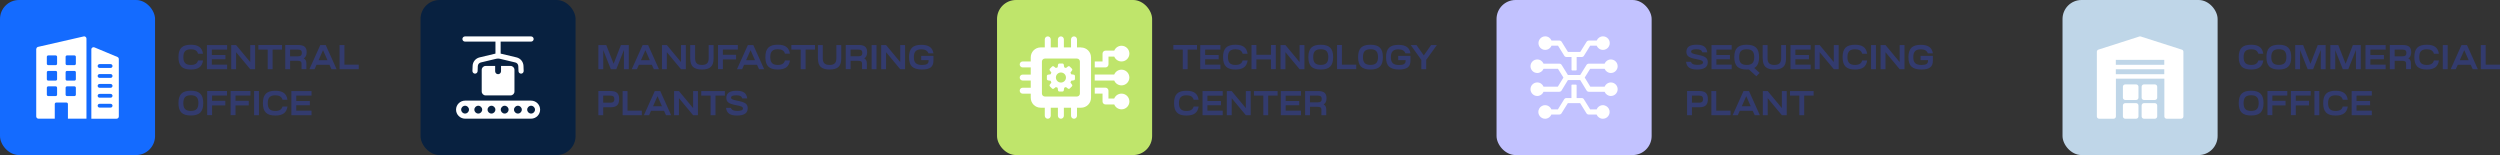
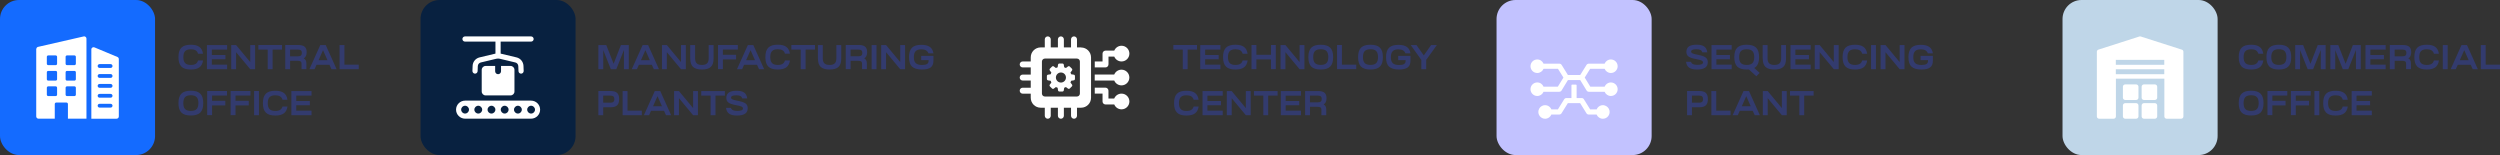
<svg xmlns="http://www.w3.org/2000/svg" id="Capa_1" data-name="Capa 1" viewBox="0 0 645.92 40.06">
  <rect x="0" y="0" width="645.92" height="40.06" fill="#333333" stroke="none" />
  <defs>
    <clipPath id="clippath">
      <rect width="645.92" height="40.06" style="fill: none; stroke-width: 0px;" />
    </clipPath>
  </defs>
  <g style="clip-path: url(#clippath);">
    <path d="M80.49,28.59h-3.95v-1.39h3.51v-1.11h-3.51v-1.39h3.95v-1.18h-5.21v6.24h5.21v-1.18ZM67.93,26.65c0,2.24.95,3.2,3.2,3.2,1.93,0,2.9-.71,3.15-2.33h-1.29c-.22.79-.81,1.15-1.86,1.15-1.36,0-1.95-.61-1.95-2.02s.59-2.03,1.95-2.03c1.04,0,1.63.36,1.86,1.15h1.28c-.24-1.6-1.21-2.32-3.14-2.32-2.25,0-3.2.95-3.2,3.2M66.91,23.52h-1.26v6.24h1.26v-6.24ZM60.85,27.23h3.42v-1.18h-3.42v-1.36h3.86v-1.18h-5.12v6.24h1.26v-2.53ZM54.79,27.23h3.42v-1.18h-3.42v-1.36h3.86v-1.18h-5.12v6.24h1.26v-2.53ZM47.82,25.09c.31-.32.8-.48,1.49-.48s1.18.16,1.49.48c.31.33.46.85.46,1.55s-.15,1.22-.46,1.54c-.31.32-.8.48-1.49.48s-1.18-.16-1.49-.48c-.31-.32-.46-.84-.46-1.54s.15-1.22.46-1.55M49.31,23.44c-2.25,0-3.2.95-3.2,3.2s.95,3.2,3.2,3.2,3.2-.96,3.2-3.2-.96-3.2-3.2-3.2" style="fill: #333b6e; stroke-width: 0px;" />
    <path d="M92.69,17.88v-1.18h-3.7v-5.06h-1.26v6.24h4.96ZM84.61,15.56h-2.3l1.15-2.6,1.15,2.6ZM81.78,16.74h3.35l.51,1.14h1.33l-2.81-6.24h-1.41l-2.81,6.24h1.33l.51-1.14ZM74.95,12.81h2.01c.72,0,1.03.25,1.03.86s-.3.88-1.03.88h-2.01v-1.73ZM74.95,15.71h2.01c.67,0,.95.21.95.71v1.45h1.25v-1.51c0-.62-.22-1.04-.68-1.27.5-.29.75-.83.75-1.6,0-1.31-.66-1.86-2.19-1.86h-3.34v6.24h1.26v-2.17ZM69.17,12.81v5.06h1.26v-5.06h2.43v-1.18h-6.11v1.18h2.43ZM59.74,17.88h1.26v-4.4l3.66,4.4h1.25v-6.24h-1.25v4.4l-3.66-4.4h-1.26v6.24ZM58.68,16.7h-3.95v-1.39h3.51v-1.1h-3.51v-1.39h3.95v-1.18h-5.21v6.24h5.21v-1.18ZM46.11,14.76c0,2.24.95,3.2,3.2,3.2,1.93,0,2.9-.71,3.15-2.33h-1.29c-.22.79-.81,1.15-1.85,1.15-1.36,0-1.95-.61-1.95-2.02s.59-2.03,1.95-2.03c1.04,0,1.63.36,1.85,1.15h1.28c-.24-1.6-1.21-2.32-3.14-2.32-2.25,0-3.2.95-3.2,3.2" style="fill: #333b6e; stroke-width: 0px;" />
    <path d="M187.58,27.88c.19,1.39,1.04,1.97,2.85,1.97s2.76-.61,2.76-1.9c0-.54-.2-.95-.58-1.23-.38-.28-1.1-.51-2.13-.7-.61-.12-1.02-.22-1.25-.34-.23-.11-.35-.26-.35-.44,0-.41.45-.62,1.33-.62.95,0,1.43.24,1.54.8h1.31c-.19-1.4-1.03-1.97-2.77-1.97s-2.63.58-2.63,1.85c0,.54.19.94.56,1.21.37.28,1.05.5,2.05.68,1.25.21,1.69.44,1.69.84s-.47.63-1.42.63c-1.03,0-1.53-.25-1.69-.79h-1.28ZM183.6,24.7v5.07h1.26v-5.07h2.43v-1.18h-6.11v1.18h2.42ZM174.16,29.77h1.26v-4.4l3.66,4.4h1.25v-6.24h-1.25v4.4l-3.66-4.4h-1.26v6.24ZM171.03,27.45h-2.3l1.15-2.61,1.15,2.61ZM168.21,28.62h3.35l.51,1.14h1.33l-2.81-6.24h-1.41l-2.81,6.24h1.33l.51-1.14ZM165.83,29.77v-1.18h-3.7v-5.06h-1.26v6.24h4.96ZM155.85,24.7h1.85c.71,0,1.03.28,1.03.91s-.31.92-1.03.92h-1.85v-1.83ZM155.85,29.77v-2.06h1.92c1.54,0,2.2-.63,2.2-2.1s-.66-2.09-2.2-2.09h-3.17v6.24h1.26Z" style="fill: #333b6e; stroke-width: 0px;" />
    <path d="M235.64,17.2c.53.51,1.38.76,2.58.76,2.06,0,2.95-.69,2.95-2.26v-1.27h-3.17v1.1h1.92v.17c0,.76-.5,1.09-1.68,1.09-1.53,0-2.13-.6-2.13-2.02s.59-2.03,1.95-2.03c.96,0,1.57.34,1.81,1.03h1.31c-.26-1.52-1.24-2.19-3.12-2.19-1.12,0-1.93.25-2.44.76s-.76,1.32-.76,2.44.26,1.93.78,2.44M227.67,17.88h1.26v-4.4l3.66,4.4h1.25v-6.24h-1.25v4.4l-3.66-4.4h-1.26v6.24ZM226.46,11.64h-1.26v6.24h1.26v-6.24ZM219.76,12.81h2.01c.72,0,1.03.25,1.03.86s-.3.87-1.03.87h-2.01v-1.73ZM219.76,15.71h2.01c.67,0,.95.21.95.71v1.45h1.25v-1.51c0-.61-.22-1.04-.68-1.27.5-.29.75-.83.75-1.61,0-1.31-.66-1.86-2.19-1.86h-3.34v6.24h1.26v-2.17ZM211.34,15.16c0,1.96.91,2.8,3.01,2.8s3-.84,3-2.8v-3.52h-1.26v3.42c0,1.2-.53,1.72-1.75,1.72s-1.76-.52-1.76-1.72v-3.42h-1.26v3.52ZM206.88,12.81v5.06h1.26v-5.06h2.43v-1.18h-6.11v1.18h2.43ZM197.75,14.76c0,2.24.95,3.2,3.2,3.2,1.93,0,2.9-.71,3.15-2.33h-1.29c-.22.79-.81,1.15-1.85,1.15-1.36,0-1.95-.61-1.95-2.03s.59-2.03,1.95-2.03c1.04,0,1.63.36,1.85,1.15h1.28c-.24-1.6-1.21-2.32-3.14-2.32-2.25,0-3.2.95-3.2,3.2M195.07,15.56h-2.3l1.15-2.6,1.15,2.6ZM192.25,16.74h3.35l.51,1.14h1.33l-2.81-6.24h-1.41l-2.81,6.24h1.33l.51-1.14ZM186.77,15.34h3.41v-1.18h-3.41v-1.36h3.86v-1.18h-5.12v6.24h1.26v-2.53ZM178.35,15.16c0,1.96.91,2.8,3.01,2.8s3-.84,3-2.8v-3.52h-1.26v3.42c0,1.2-.53,1.72-1.75,1.72s-1.76-.52-1.76-1.72v-3.42h-1.26v3.52ZM171.03,17.88h1.26v-4.4l3.66,4.4h1.25v-6.24h-1.25v4.4l-3.66-4.4h-1.26v6.24ZM167.9,15.56h-2.3l1.15-2.6,1.15,2.6ZM165.07,16.74h3.35l.51,1.14h1.33l-2.81-6.24h-1.41l-2.81,6.24h1.33l.51-1.14ZM155.85,12.93l1.97,4.95h1.41l1.98-4.96v4.96h1.25v-6.24h-2.04l-1.88,4.84-1.9-4.84h-2.04v6.24h1.26v-4.95Z" style="fill: #333b6e; stroke-width: 0px;" />
    <path d="M338.45,24.7h2.01c.72,0,1.03.25,1.03.86s-.3.88-1.03.88h-2.01v-1.73ZM338.45,27.6h2.01c.67,0,.95.21.95.71v1.45h1.25v-1.51c0-.61-.22-1.04-.68-1.27.5-.29.75-.83.75-1.6,0-1.31-.66-1.86-2.19-1.86h-3.34v6.24h1.26v-2.17ZM336.13,28.59h-3.95v-1.39h3.5v-1.1h-3.5v-1.39h3.95v-1.18h-5.21v6.24h5.21v-1.18ZM326.4,24.7v5.06h1.26v-5.06h2.43v-1.18h-6.11v1.18h2.43ZM316.97,29.77h1.26v-4.4l3.66,4.4h1.25v-6.24h-1.25v4.4l-3.66-4.4h-1.26v6.24ZM315.91,28.59h-3.95v-1.39h3.5v-1.1h-3.5v-1.39h3.95v-1.18h-5.21v6.24h5.21v-1.18ZM303.34,26.65c0,2.24.95,3.2,3.2,3.2,1.93,0,2.9-.71,3.15-2.33h-1.29c-.22.79-.81,1.15-1.85,1.15-1.36,0-1.95-.61-1.95-2.02s.59-2.03,1.95-2.03c1.04,0,1.63.36,1.85,1.15h1.28c-.24-1.6-1.21-2.32-3.14-2.32-2.25,0-3.2.95-3.2,3.2" style="fill: #333b6e; stroke-width: 0px;" />
    <path d="M367.23,15.48v2.4h1.25v-2.4l2.76-3.84h-1.49l-1.89,2.68-1.89-2.68h-1.49l2.75,3.84ZM358.89,17.2c.53.51,1.38.76,2.58.76,2.06,0,2.95-.69,2.95-2.26v-1.27h-3.17v1.11h1.92v.17c0,.76-.5,1.09-1.68,1.09-1.53,0-2.13-.6-2.13-2.02s.59-2.03,1.95-2.03c.96,0,1.57.34,1.81,1.03h1.31c-.26-1.52-1.24-2.19-3.12-2.19-1.12,0-1.94.25-2.44.76-.51.51-.76,1.32-.76,2.44s.26,1.94.78,2.44M352.6,13.2c.31-.32.8-.48,1.49-.48s1.18.16,1.49.48c.31.33.46.85.46,1.55s-.15,1.22-.46,1.54c-.31.32-.8.48-1.49.48s-1.18-.16-1.49-.48c-.31-.32-.46-.84-.46-1.54s.15-1.22.46-1.55M354.09,11.56c-2.25,0-3.2.95-3.2,3.2s.95,3.2,3.2,3.2,3.2-.96,3.2-3.2-.96-3.2-3.2-3.2M350.41,17.88v-1.18h-3.7v-5.07h-1.26v6.24h4.96ZM339.75,13.2c.31-.32.8-.48,1.49-.48s1.18.16,1.49.48c.31.33.46.85.46,1.55s-.15,1.22-.46,1.54c-.31.32-.8.48-1.49.48s-1.18-.16-1.49-.48c-.31-.32-.46-.84-.46-1.54s.15-1.22.46-1.55M341.24,11.56c-2.25,0-3.2.95-3.2,3.2s.95,3.2,3.2,3.2,3.2-.96,3.2-3.2-.96-3.2-3.2-3.2M330.85,17.88h1.26v-4.4l3.66,4.4h1.25v-6.24h-1.25v4.4l-3.66-4.4h-1.26v6.24ZM324.61,15.34h3.77v2.53h1.25v-6.24h-1.25v2.53h-3.77v-2.53h-1.26v6.24h1.26v-2.53ZM316,14.76c0,2.24.95,3.2,3.2,3.2,1.93,0,2.9-.71,3.15-2.33h-1.29c-.22.79-.81,1.15-1.85,1.15-1.36,0-1.95-.61-1.95-2.02s.59-2.03,1.95-2.03c1.04,0,1.63.36,1.85,1.15h1.28c-.24-1.6-1.21-2.32-3.14-2.32-2.25,0-3.2.95-3.2,3.2M315.32,16.7h-3.95v-1.39h3.5v-1.1h-3.5v-1.39h3.95v-1.18h-5.21v6.24h5.21v-1.18ZM305.59,12.81v5.07h1.26v-5.07h2.42v-1.18h-6.11v1.18h2.42Z" style="fill: #333b6e; stroke-width: 0px;" />
    <path d="M612.8,28.59h-3.95v-1.39h3.51v-1.11h-3.51v-1.39h3.95v-1.18h-5.21v6.24h5.21v-1.18ZM600.24,26.65c0,2.24.95,3.2,3.2,3.2,1.93,0,2.9-.71,3.15-2.33h-1.29c-.22.79-.81,1.15-1.85,1.15-1.36,0-1.95-.61-1.95-2.02s.59-2.03,1.95-2.03c1.04,0,1.63.36,1.85,1.15h1.28c-.24-1.6-1.21-2.32-3.14-2.32-2.25,0-3.2.95-3.2,3.2M599.23,23.52h-1.26v6.24h1.26v-6.24ZM593.16,27.23h3.42v-1.18h-3.42v-1.36h3.86v-1.18h-5.12v6.24h1.26v-2.53ZM587.1,27.23h3.41v-1.18h-3.41v-1.36h3.86v-1.18h-5.12v6.24h1.26v-2.53ZM580.13,25.09c.31-.32.8-.48,1.49-.48s1.18.16,1.49.48c.31.33.46.85.46,1.55s-.15,1.22-.46,1.54c-.31.32-.8.48-1.49.48s-1.18-.16-1.49-.48c-.31-.32-.46-.84-.46-1.54s.15-1.22.46-1.55M581.62,23.44c-2.25,0-3.2.95-3.2,3.2s.95,3.2,3.2,3.2,3.2-.96,3.2-3.2-.96-3.2-3.2-3.2" style="fill: #333b6e; stroke-width: 0px;" />
    <path d="M645.92,17.88v-1.18h-3.7v-5.06h-1.26v6.24h4.96ZM637.83,15.56h-2.3l1.15-2.6,1.15,2.6ZM635.01,16.74h3.35l.51,1.14h1.33l-2.81-6.24h-1.41l-2.81,6.24h1.33l.51-1.14ZM632.4,11.64h-1.26v6.24h1.26v-6.24ZM623.79,14.76c0,2.24.95,3.2,3.2,3.2,1.93,0,2.9-.71,3.15-2.33h-1.29c-.22.79-.81,1.15-1.85,1.15-1.36,0-1.95-.61-1.95-2.02s.59-2.03,1.95-2.03c1.04,0,1.63.36,1.85,1.15h1.28c-.24-1.6-1.21-2.32-3.14-2.32-2.25,0-3.2.95-3.2,3.2M618.7,12.81h2.01c.72,0,1.03.25,1.03.86s-.3.88-1.03.88h-2.01v-1.73ZM618.7,15.71h2.01c.67,0,.95.21.95.71v1.45h1.25v-1.51c0-.62-.22-1.04-.68-1.27.5-.29.75-.83.75-1.6,0-1.31-.66-1.86-2.19-1.86h-3.34v6.24h1.26v-2.17ZM616.38,16.7h-3.95v-1.39h3.5v-1.1h-3.5v-1.39h3.95v-1.18h-5.21v6.24h5.21v-1.18ZM603.34,12.93l1.97,4.95h1.41l1.98-4.96v4.96h1.25v-6.24h-2.04l-1.88,4.84-1.9-4.84h-2.04v6.24h1.26v-4.95ZM594.26,12.93l1.97,4.95h1.41l1.98-4.96v4.96h1.25v-6.24h-2.04l-1.88,4.84-1.9-4.84h-2.04v6.24h1.26v-4.95ZM587.29,13.2c.31-.32.8-.48,1.49-.48s1.18.16,1.49.48c.31.33.46.85.46,1.55s-.15,1.22-.46,1.54c-.31.32-.8.48-1.49.48s-1.18-.16-1.49-.48c-.31-.32-.46-.84-.46-1.54s.15-1.22.46-1.55M588.78,11.56c-2.25,0-3.2.95-3.2,3.2s.95,3.2,3.2,3.2,3.2-.96,3.2-3.2-.96-3.2-3.2-3.2M578.42,14.76c0,2.24.95,3.2,3.2,3.2,1.93,0,2.9-.71,3.15-2.33h-1.29c-.22.79-.81,1.15-1.85,1.15-1.36,0-1.95-.61-1.95-2.02s.59-2.03,1.95-2.03c1.04,0,1.63.36,1.85,1.15h1.28c-.24-1.6-1.21-2.32-3.14-2.32-2.25,0-3.2.95-3.2,3.2" style="fill: #333b6e; stroke-width: 0px;" />
    <rect x="0" y="0" width="40.06" height="40.06" rx="4.91" ry="4.91" style="fill: #146bff; stroke-width: 0px;" />
    <path d="M28.57,17.55h-2.84c-.27,0-.5-.22-.5-.49s.22-.5.5-.5h2.84c.27,0,.5.22.5.5s-.22.49-.5.49M28.57,20.12h-2.84c-.27,0-.5-.22-.5-.49s.22-.5.5-.5h2.84c.27,0,.5.22.5.5s-.22.49-.5.49M28.57,22.68h-2.84c-.27,0-.5-.22-.5-.49s.22-.5.5-.5h2.84c.27,0,.5.22.5.5s-.22.49-.5.49M28.57,25.24h-2.84c-.27,0-.5-.22-.5-.49s.22-.49.5-.49h2.84c.27,0,.5.22.5.49s-.22.49-.5.49M28.57,27.8h-2.84c-.27,0-.5-.22-.5-.49s.22-.49.5-.49h2.84c.27,0,.5.22.5.49s-.22.49-.5.49M23.6,12.77v17.9h6.52c.32,0,.58-.26.58-.58v-14.83c0-.23-.14-.45-.36-.54l-5.94-2.48c-.38-.16-.81.12-.81.53" style="fill: #fff; stroke-width: 0px;" />
    <path d="M19.6,16.47c0,.2-.16.36-.36.36h-1.93c-.2,0-.36-.16-.36-.36v-1.79c0-.2.16-.36.36-.36h1.93c.2,0,.36.16.36.36v1.79ZM19.6,20.47c0,.2-.16.36-.36.36h-1.93c-.2,0-.36-.16-.36-.36v-1.79c0-.2.16-.36.36-.36h1.93c.2,0,.36.16.36.36v1.79ZM19.6,24.46c0,.2-.16.36-.36.36h-1.93c-.2,0-.36-.16-.36-.36v-1.79c0-.2.16-.36.36-.36h1.93c.2,0,.36.16.36.36v1.79ZM14.75,16.47c0,.2-.16.36-.36.36h-1.93c-.2,0-.36-.16-.36-.36v-1.79c0-.2.16-.36.36-.36h1.93c.2,0,.36.16.36.36v1.79ZM14.75,20.47c0,.2-.16.36-.36.36h-1.93c-.2,0-.36-.16-.36-.36v-1.79c0-.2.16-.36.36-.36h1.93c.2,0,.36.16.36.36v1.79ZM14.75,24.46c0,.2-.16.36-.36.36h-1.93c-.2,0-.36-.16-.36-.36v-1.79c0-.2.16-.36.36-.36h1.93c.2,0,.36.16.36.36v1.79ZM9.36,12.68v17.4c0,.32.26.58.58.58h4.21v-3.78c0-.21.17-.39.39-.39h2.62c.21,0,.39.17.39.39v3.78h4.79V9.98c0-.37-.35-.65-.71-.57l-11.8,2.7c-.26.06-.45.3-.45.57" style="fill: #fff; stroke-width: 0px;" />
    <rect x="108.65" y="0" width="40.06" height="40.06" rx="4.91" ry="4.91" style="fill: #082140; stroke-width: 0px;" />
    <path d="M125.47,17.04c-.56,0-1.01.45-1.01,1.01v5.59c0,.56.45,1.01,1.01,1.01h6.44c.56,0,1.01-.45,1.01-1.01v-5.59c0-.56-.45-1.01-1.01-1.01h-2.46v1.37c0,.42-.34.76-.76.76s-.76-.34-.76-.76v-1.37h-2.46Z" style="fill: #fff; stroke-width: 0px;" />
    <path d="M137.22,29.34c-.55,0-1.01-.45-1.01-1.01s.46-1.01,1.01-1.01,1.01.45,1.01,1.01-.46,1.01-1.01,1.01M133.81,29.34c-.56,0-1.01-.45-1.01-1.01s.46-1.01,1.01-1.01,1.01.45,1.01,1.01-.46,1.01-1.01,1.01M130.39,29.34c-.55,0-1.01-.45-1.01-1.01s.46-1.01,1.01-1.01,1.01.45,1.01,1.01-.46,1.01-1.01,1.01M126.98,29.34c-.56,0-1.01-.45-1.01-1.01s.46-1.01,1.01-1.01,1.01.45,1.01,1.01-.46,1.01-1.01,1.01M123.57,29.34c-.56,0-1.01-.45-1.01-1.01s.46-1.01,1.01-1.01,1.01.45,1.01,1.01-.46,1.01-1.01,1.01M120.16,29.34c-.56,0-1.01-.45-1.01-1.01s.45-1.01,1.01-1.01,1.01.45,1.01,1.01-.46,1.01-1.01,1.01M137.22,26h-17.06c-1.28,0-2.33,1.05-2.33,2.33s1.05,2.33,2.33,2.33h17.06c1.28,0,2.33-1.05,2.33-2.33s-1.04-2.33-2.33-2.33" style="fill: #fff; stroke-width: 0px;" />
    <path d="M120.15,10.75h7.86v3.1l-4.11.98c-1.02.24-1.76,1.14-1.79,2.19l-.05,1.31c-.01.37.28.68.65.7h.02c.36,0,.66-.29.67-.65l.05-1.31c.02-.44.33-.82.76-.93l4.02-.96c.3-.07.6-.07.9,0l4.02.96c.43.1.74.48.76.93l.05,1.31c.01.36.31.65.67.65h.02c.37-.01.66-.33.65-.7l-.05-1.31c-.04-1.05-.77-1.95-1.79-2.19l-4.11-.98v-3.1h7.86c.37,0,.67-.3.67-.67s-.3-.67-.67-.67h-17.07c-.37,0-.67.3-.67.67s.3.67.67.67" style="fill: #fff; stroke-width: 0px;" />
-     <rect x="257.6" y="0" width="40.07" height="40.06" rx="4.91" ry="4.91" style="fill: #bfe56b; stroke-width: 0px;" />
    <path d="M279.01,24.17c0,.43-.34.77-.77.77h-8.27c-.43,0-.77-.34-.77-.77v-8.27c0-.42.35-.77.77-.77h8.27c.43,0,.77.34.77.77v8.27ZM279.32,12.25h-1.06v-2.08c0-.42-.34-.77-.77-.77s-.77.34-.77.77v2.08h-1.85v-2.08c0-.42-.34-.77-.77-.77s-.77.34-.77.77v2.08h-1.85v-2.08c0-.42-.34-.77-.77-.77s-.77.34-.77.77v2.08h-1.06c-1.42,0-2.57,1.15-2.57,2.57v1.06h-2.08c-.43,0-.77.34-.77.77s.34.77.77.77h2.08v1.85h-2.08c-.43,0-.77.34-.77.77s.34.77.77.77h2.08v1.85h-2.08c-.43,0-.77.34-.77.77s.34.77.77.77h2.08v1.06c0,1.42,1.15,2.57,2.57,2.57h1.06v2.08c0,.42.34.77.77.77s.77-.35.77-.77v-2.08h1.85v2.08c0,.42.34.77.77.77s.77-.35.77-.77v-2.08h1.85v2.08c0,.42.34.77.77.77s.77-.35.77-.77v-2.08h1.06c1.42,0,2.57-1.15,2.57-2.57v-10.42c0-1.42-1.15-2.57-2.57-2.57" style="fill: #fff; stroke-width: 0px;" />
    <path d="M286.4,16.65v-2.03h1.49c.3.74,1.03,1.26,1.88,1.26,1.12,0,2.03-.91,2.03-2.03s-.91-2.03-2.03-2.03c-.85,0-1.57.52-1.88,1.26h-2.26c-.42,0-.77.34-.77.77v2.03h-2.01v1.54h2.77c.43,0,.77-.34.77-.77" style="fill: #fff; stroke-width: 0px;" />
    <path d="M289.76,18c-.85,0-1.57.52-1.88,1.26h-5.04v1.54h5.04c.3.74,1.03,1.26,1.88,1.26,1.12,0,2.03-.91,2.03-2.03s-.91-2.03-2.03-2.03" style="fill: #fff; stroke-width: 0px;" />
    <path d="M289.76,24.19c-.85,0-1.57.52-1.88,1.26h-1.49v-2.03c0-.42-.35-.77-.77-.77h-2.77v1.54h2.01v2.03c0,.43.34.77.77.77h2.26c.3.74,1.03,1.26,1.88,1.26,1.12,0,2.03-.91,2.03-2.03s-.91-2.03-2.03-2.03" style="fill: #fff; stroke-width: 0px;" />
    <path d="M274.11,18.73c.72,0,1.3.58,1.3,1.3s-.58,1.3-1.3,1.3-1.3-.58-1.3-1.3.58-1.3,1.3-1.3M270.79,20.77l.66.1c.08.2.11.25.19.45l-.4.53c-.11.14-.09.34.03.47l.54.54c.13.13.33.14.47.03l.53-.4c.2.08.25.1.45.19l.1.66c.03.18.18.31.36.31h.77c.18,0,.33-.13.36-.31l.1-.66c.2-.08.25-.1.45-.19l.53.4c.14.11.34.09.47-.03l.54-.54c.13-.12.14-.33.03-.47l-.4-.54c.08-.2.11-.25.19-.45l.66-.1c.18-.03.31-.18.31-.35v-.77c0-.18-.13-.33-.31-.35l-.66-.1c-.08-.2-.11-.25-.19-.45l.4-.53c.11-.14.09-.34-.03-.47l-.54-.54c-.13-.13-.33-.14-.47-.03l-.53.4c-.2-.08-.25-.1-.45-.19l-.1-.66c-.03-.18-.18-.31-.36-.31h-.77c-.18,0-.33.13-.36.31l-.1.66c-.2.08-.25.1-.45.19l-.53-.4c-.14-.11-.34-.09-.47.03l-.54.54c-.13.13-.14.33-.03.47l.4.53c-.08.2-.1.25-.19.45l-.66.1c-.18.02-.31.18-.31.35v.77c0,.18.13.33.31.35" style="fill: #fff; stroke-width: 0px;" />
    <rect x="532.89" y="0" width="40.07" height="40.06" rx="4.91" ry="4.91" style="fill: #bfd6e8; stroke-width: 0px;" />
    <path d="M551.92,26.65h-2.84c-.32,0-.59.26-.59.59v2.84c0,.32.26.59.59.59h2.84c.32,0,.59-.26.59-.59v-2.84c0-.32-.26-.59-.59-.59" style="fill: #fff; stroke-width: 0px;" />
    <path d="M556.76,26.65h-2.84c-.32,0-.59.26-.59.59v2.84c0,.32.26.59.59.59h2.84c.32,0,.59-.26.59-.59v-2.84c0-.32-.26-.59-.59-.59" style="fill: #fff; stroke-width: 0px;" />
    <path d="M551.92,21.81h-2.84c-.32,0-.59.26-.59.59v2.84c0,.32.26.59.59.59h2.84c.32,0,.59-.26.59-.59v-2.84c0-.32-.26-.59-.59-.59" style="fill: #fff; stroke-width: 0px;" />
    <path d="M556.76,21.81h-2.84c-.32,0-.59.26-.59.59v2.84c0,.32.26.59.59.59h2.84c.32,0,.59-.26.59-.59v-2.84c0-.32-.26-.59-.59-.59" style="fill: #fff; stroke-width: 0px;" />
    <path d="M559.18,16.74h-12.52v-1.27h12.52v1.27ZM559.18,19.17h-12.52v-1.27h12.52v1.27ZM563.69,12.82l-10.59-3.39c-.11-.04-.24-.04-.35,0l-10.59,3.39c-.24.08-.4.3-.4.55v16.72c0,.32.26.58.58.58h3.76c.32,0,.58-.26.58-.58v-9.76h12.52v9.76c0,.32.26.58.58.58h3.76c.32,0,.58-.26.58-.58V13.37c0-.25-.16-.47-.4-.55" style="fill: #fff; stroke-width: 0px;" />
    <path d="M464.89,24.7v5.07h1.26v-5.07h2.43v-1.18h-6.11v1.18h2.42ZM455.46,29.77h1.26v-4.4l3.66,4.4h1.25v-6.24h-1.25v4.4l-3.66-4.4h-1.26v6.24ZM452.33,27.45h-2.3l1.15-2.61,1.15,2.61ZM449.5,28.62h3.35l.51,1.14h1.33l-2.81-6.24h-1.41l-2.81,6.24h1.33l.51-1.14ZM447.12,29.77v-1.18h-3.7v-5.06h-1.26v6.24h4.96ZM437.14,24.7h1.85c.71,0,1.03.28,1.03.91s-.31.92-1.03.92h-1.85v-1.83ZM437.14,29.77v-2.06h1.92c1.54,0,2.2-.63,2.2-2.1s-.66-2.09-2.2-2.09h-3.17v6.24h1.26Z" style="fill: #333b6e; stroke-width: 0px;" />
    <path d="M493.86,17.2c.53.51,1.38.76,2.58.76,2.06,0,2.95-.69,2.95-2.26v-1.27h-3.17v1.1h1.92v.17c0,.76-.5,1.09-1.68,1.09-1.53,0-2.13-.6-2.13-2.02s.59-2.03,1.95-2.03c.96,0,1.57.34,1.81,1.03h1.31c-.26-1.53-1.24-2.19-3.12-2.19-1.12,0-1.94.25-2.44.76s-.76,1.32-.76,2.44.26,1.94.78,2.44M485.89,17.88h1.26v-4.4l3.66,4.4h1.25v-6.24h-1.25v4.4l-3.66-4.4h-1.26v6.24ZM484.68,11.64h-1.26v6.24h1.26v-6.24ZM476.07,14.76c0,2.24.95,3.2,3.2,3.2,1.93,0,2.9-.71,3.15-2.33h-1.29c-.22.79-.81,1.15-1.86,1.15-1.36,0-1.95-.61-1.95-2.02s.59-2.03,1.95-2.03c1.04,0,1.63.36,1.86,1.15h1.28c-.24-1.6-1.21-2.32-3.14-2.32-2.25,0-3.2.95-3.2,3.2M468.88,17.88h1.26v-4.4l3.66,4.4h1.25v-6.24h-1.25v4.4l-3.66-4.4h-1.26v6.24ZM467.82,16.7h-3.95v-1.39h3.5v-1.1h-3.5v-1.39h3.95v-1.18h-5.21v6.24h5.21v-1.17ZM455.44,15.16c0,1.96.91,2.8,3.01,2.8s3-.84,3-2.8v-3.52h-1.26v3.42c0,1.2-.53,1.72-1.75,1.72s-1.76-.52-1.76-1.72v-3.42h-1.26v3.52ZM449.8,16.3c-.31-.32-.46-.84-.46-1.54s.15-1.22.46-1.55c.31-.32.8-.48,1.49-.48s1.18.16,1.49.48c.31.33.46.85.46,1.55s-.15,1.22-.46,1.54c-.31.32-.8.48-1.49.48s-1.18-.16-1.49-.48M451.29,11.56c-2.25,0-3.2.95-3.2,3.2s.95,3.2,3.2,3.2c.14,0,.33,0,.57-.02l1.91,1.76.86-.86-1.39-1.27c.83-.45,1.25-1.39,1.25-2.81,0-2.25-.96-3.2-3.2-3.2M447.41,16.7h-3.95v-1.39h3.5v-1.1h-3.5v-1.39h3.95v-1.18h-5.21v6.24h5.21v-1.17ZM435.63,15.99c.19,1.39,1.04,1.97,2.85,1.97s2.76-.61,2.76-1.9c0-.54-.2-.95-.58-1.23-.38-.28-1.1-.51-2.13-.7-.61-.12-1.02-.22-1.25-.34-.23-.12-.35-.26-.35-.45,0-.41.45-.62,1.33-.62.95,0,1.43.24,1.54.8h1.31c-.19-1.4-1.02-1.97-2.77-1.97s-2.63.58-2.63,1.85c0,.54.19.95.56,1.21.37.28,1.05.5,2.05.68,1.25.21,1.69.44,1.69.84s-.47.63-1.42.63c-1.03,0-1.53-.25-1.69-.79h-1.28Z" style="fill: #333b6e; stroke-width: 0px;" />
    <rect x="386.66" y="0" width="40.07" height="40.06" rx="4.91" ry="4.91" style="fill: #c2c2ff; stroke-width: 0px;" />
    <path d="M416.2,21.3c-.73,0-1.36.45-1.62,1.09h-3.7l-1.44-2.35,1.41-2.27h3.73c.26.64.89,1.09,1.62,1.09.97,0,1.75-.79,1.75-1.75s-.79-1.75-1.75-1.75c-.73,0-1.36.45-1.62,1.09h-4.1c-.23,0-.44.12-.57.31l-1.63,2.62h-3.18l-1.63-2.62c-.12-.19-.34-.31-.57-.31h-4.1c-.26-.64-.89-1.09-1.62-1.09-.97,0-1.75.79-1.75,1.75s.79,1.75,1.75,1.75c.73,0,1.36-.45,1.62-1.09h3.73l1.41,2.27-1.44,2.35h-3.7c-.26-.64-.89-1.09-1.62-1.09-.97,0-1.75.79-1.75,1.75s.79,1.75,1.75,1.75c.73,0,1.36-.45,1.62-1.09h4.08c.23,0,.45-.12.57-.32l1.65-2.7h3.18l1.65,2.7c.12.2.34.32.57.32h4.08c.26.64.89,1.09,1.62,1.09.97,0,1.75-.79,1.75-1.75s-.79-1.75-1.75-1.75" style="fill: #fff; stroke-width: 0px;" />
-     <path d="M398.86,12.85c.89.19,1.69-.3,2-1.05h1.68l1.63,2.62c.12.2.34.31.57.31h1.29v3.3c0,.09.08.17.17.17h.99c.09,0,.17-.08.17-.17v-3.3h1.3c.23,0,.45-.12.57-.31l1.63-2.62h1.68c.31.75,1.11,1.24,2,1.05.66-.14,1.19-.67,1.33-1.33.24-1.13-.62-2.13-1.71-2.13-.73,0-1.36.45-1.62,1.09h-2.05c-.23,0-.44.12-.57.32l-1.63,2.62h-3.18l-1.63-2.62c-.12-.2-.34-.32-.57-.32h-2.05c-.26-.64-.89-1.09-1.62-1.09-1.09,0-1.95,1-1.71,2.14.14.66.67,1.19,1.33,1.33" style="fill: #fff; stroke-width: 0px;" />
    <path d="M414.53,27.21c-.89-.19-1.69.3-2,1.05h-1.68l-1.63-2.62c-.12-.2-.34-.31-.57-.31h-1.3v-3.3c0-.09-.08-.17-.17-.17h-1c-.09,0-.17.07-.17.17v3.3h-1.3c-.23,0-.44.12-.57.31l-1.63,2.62h-1.68c-.31-.74-1.11-1.23-2-1.05-.66.14-1.19.67-1.33,1.33-.24,1.13.62,2.14,1.71,2.14.73,0,1.36-.45,1.62-1.09h2.05c.23,0,.44-.12.57-.32l1.63-2.62h3.18l1.63,2.62c.12.19.34.32.57.32h2.05c.26.64.89,1.09,1.62,1.09,1.09,0,1.95-1,1.71-2.13-.14-.66-.67-1.19-1.33-1.33" style="fill: #fff; stroke-width: 0px;" />
  </g>
</svg>